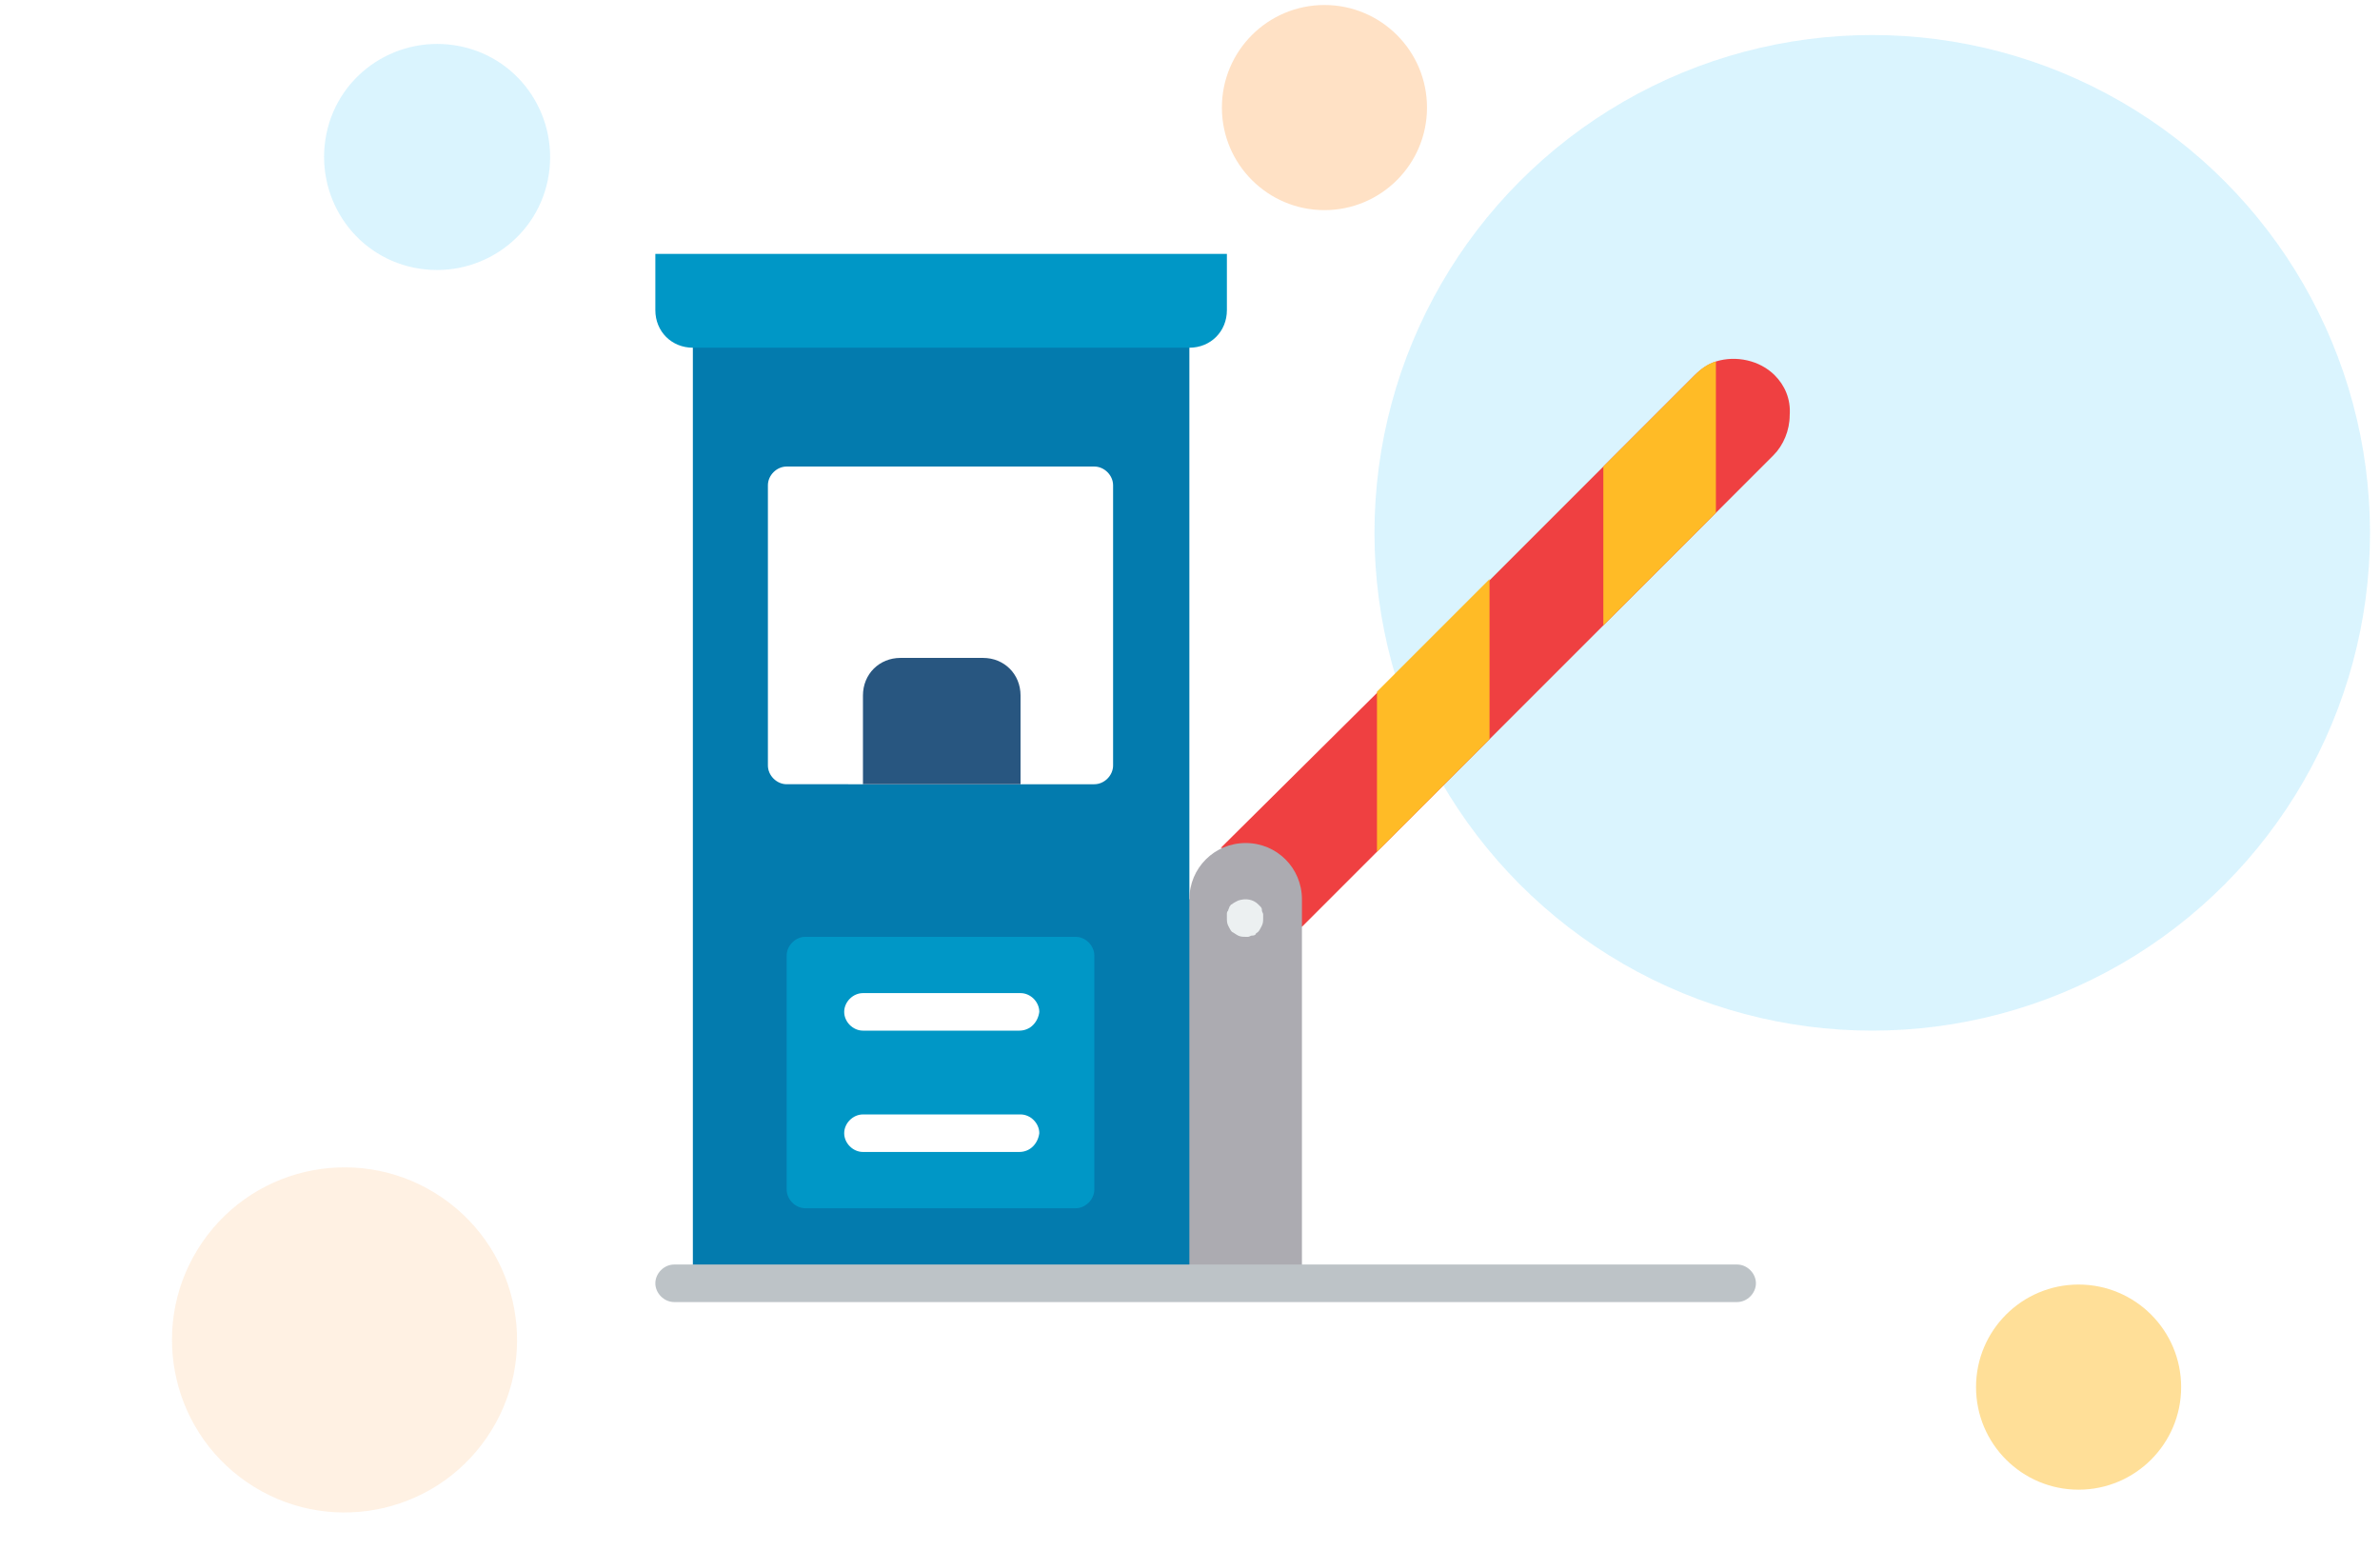
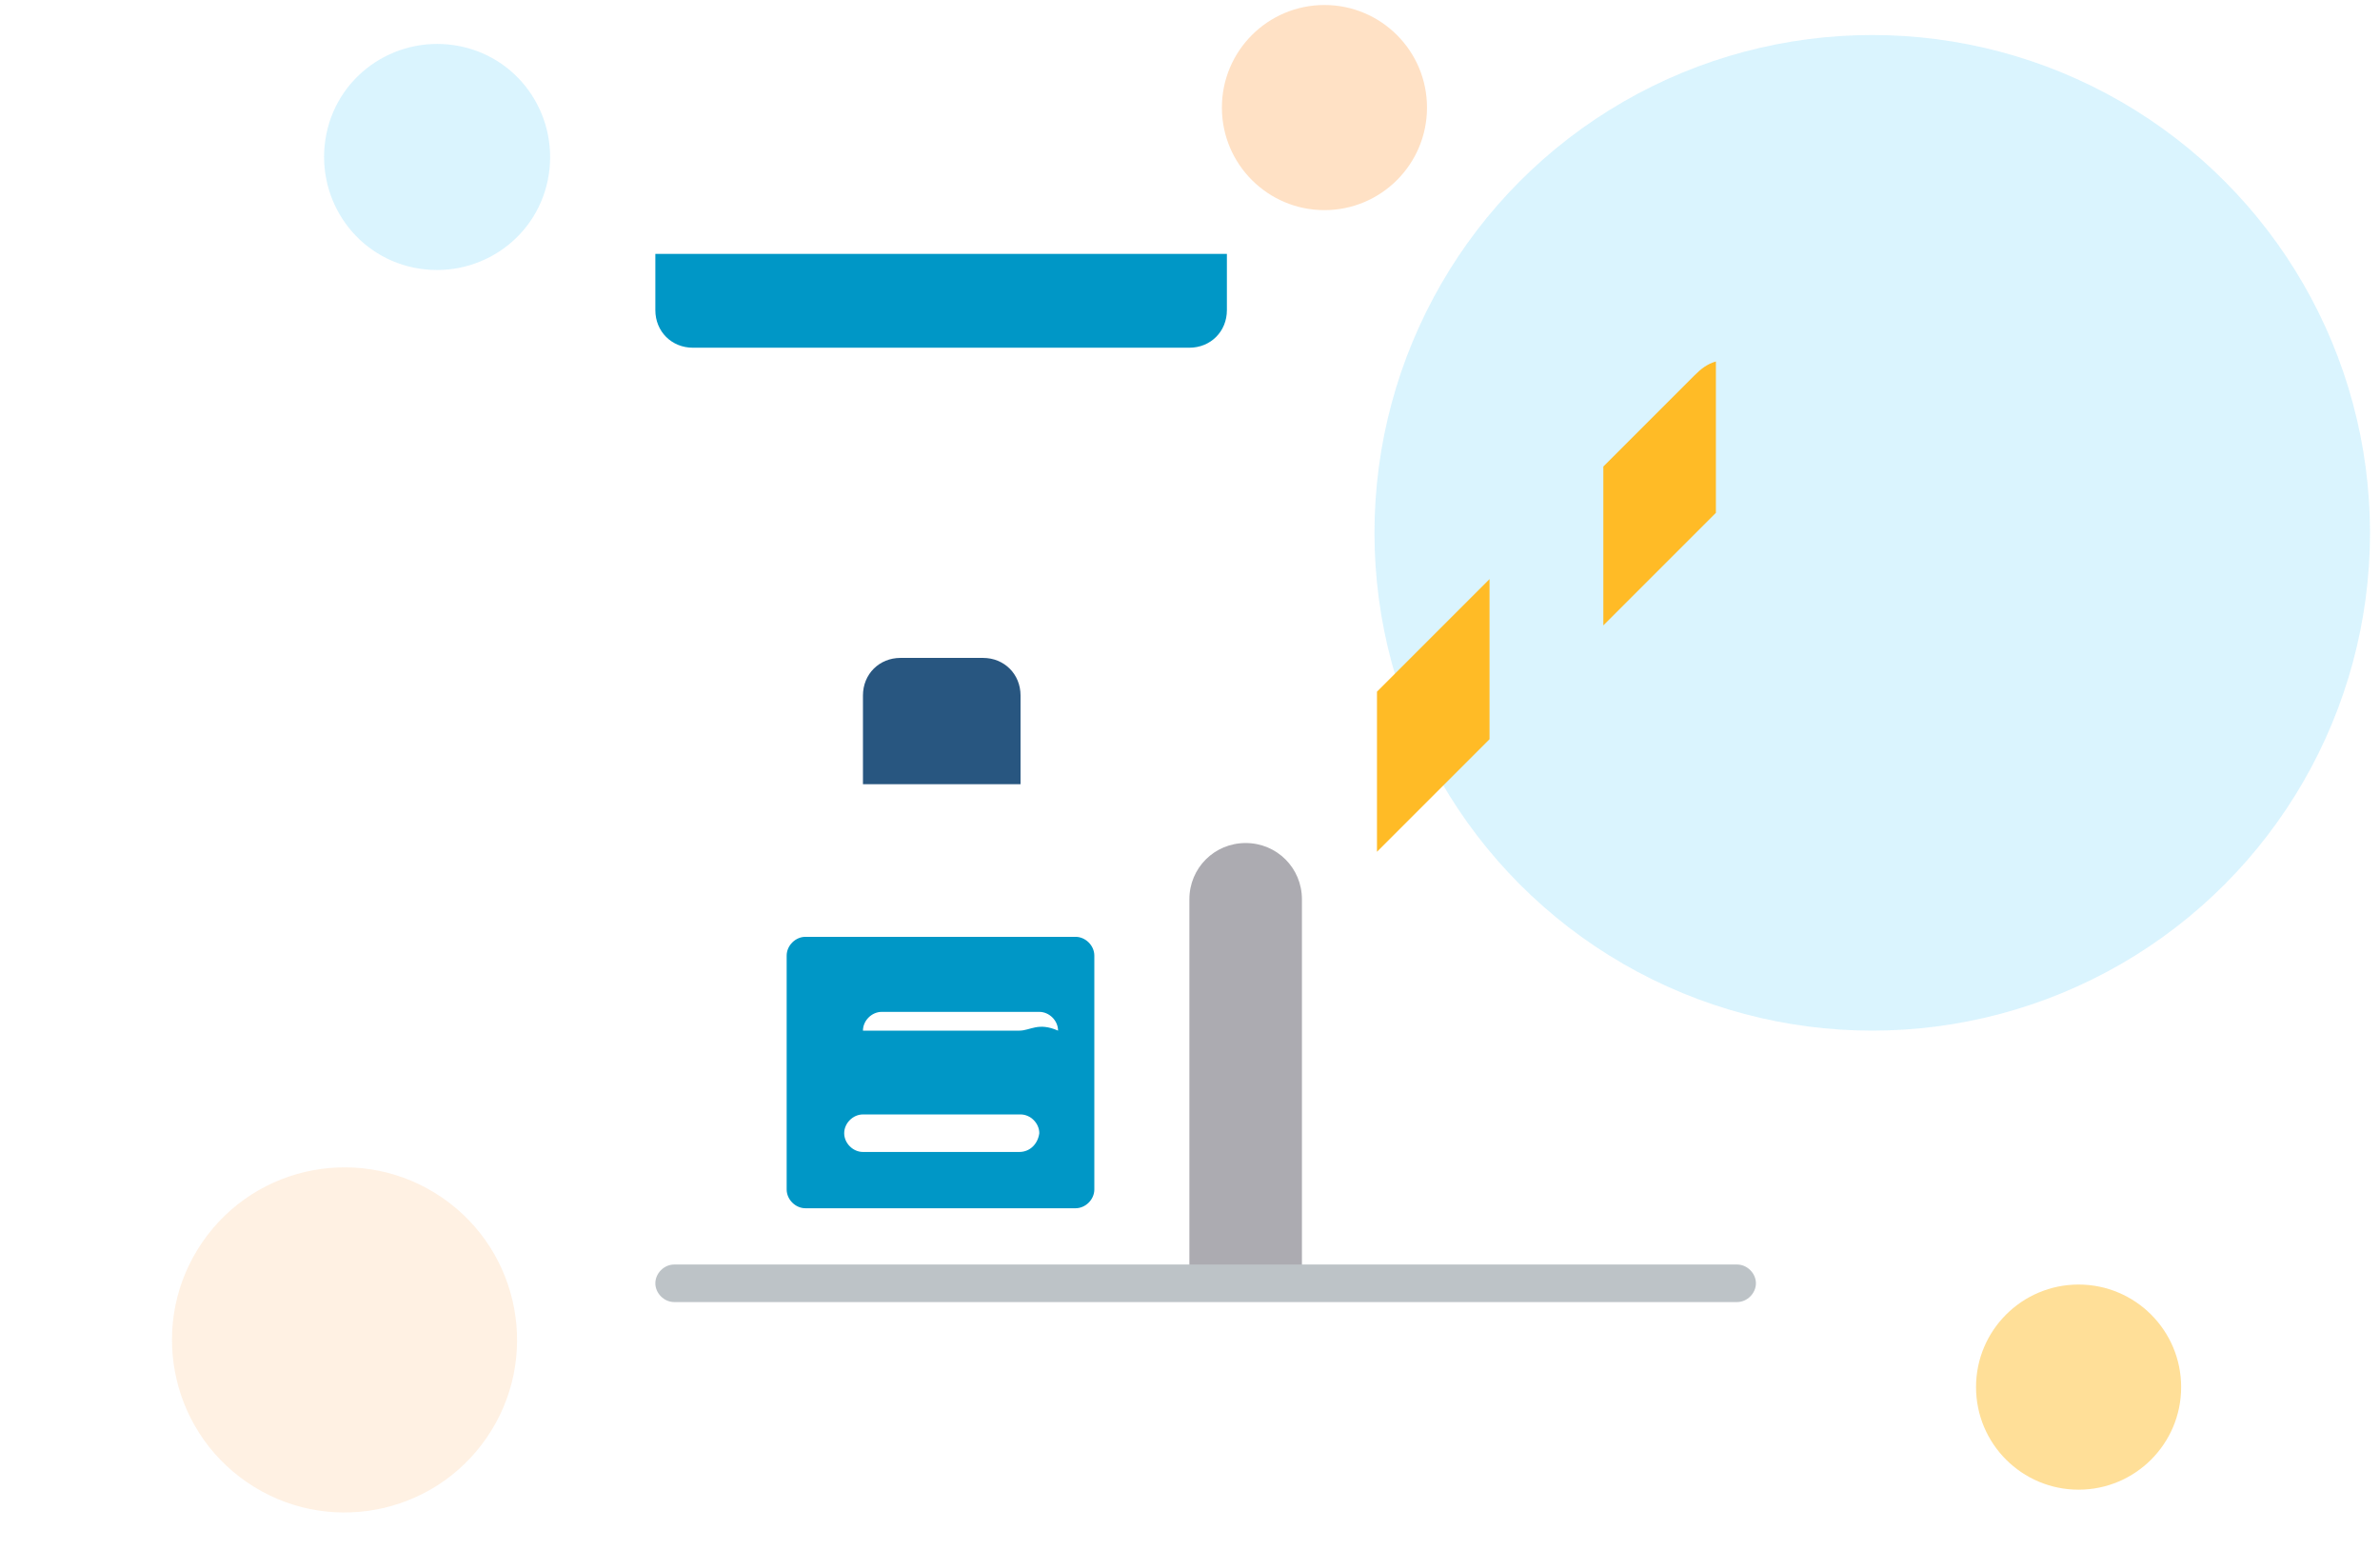
<svg xmlns="http://www.w3.org/2000/svg" version="1.1" id="Layer_1" x="0px" y="0px" viewBox="0 0 190.3 123.9" style="enable-background:new 0 0 190.3 123.9;" xml:space="preserve">
  <style type="text/css">
	.st0{fill:#FFFFFF;}
	.st1{opacity:0;fill:#FFFFFF;stroke:#000000;stroke-miterlimit:10;}
	.st2{opacity:0.47;fill:#B2E9FD;}
	.st3{fill:#EF4041;}
	.st4{fill:#FFBB26;}
	.st5{fill:#037BAE;}
	.st6{fill:#0097C6;}
	.st7{fill:#285680;}
	.st8{fill:#ACABB1;}
	.st9{fill:#ECF0F1;}
	.st10{fill:#BDC3C7;}
	.st11{opacity:0.47;fill:#FFE1C5;}
	.st12{fill:#FFE1C5;}
	.st13{opacity:0.47;fill:#FFBB26;}
</style>
  <rect class="st0" width="190.3" height="123.9" />
  <rect x="32.8" y="19.8" class="st1" width="121.7" height="83.8" />
  <g>
    <circle class="st2" cx="149.7" cy="42.6" r="39.8" />
    <rect x="36.3" y="20.3" class="st1" width="121.7" height="83.8" />
    <g>
-       <path class="st3" d="M141.9,30c-1.2-1.2-3.1-1.6-4.7-1.1c-0.6,0.2-1.2,0.6-1.7,1.1l-7.3,7.3l-9,9l-9,9L97.6,67.8    c0.6-0.3,6.5,6.3,6.5,6.3l6-6l9-9l9-9l9-9l4.7-4.7c0.8-0.8,1.3-2,1.3-3.2C143.2,31.9,142.7,30.8,141.9,30z" />
      <g>
        <polygon class="st4" points="119.1,46.3 119.1,59.1 110.1,68.1 110.1,55.3    " />
        <path class="st4" d="M137.2,28.9V41l-9,9V37.3l7.3-7.3C136,29.5,136.5,29.1,137.2,28.9z" />
      </g>
-       <polygon class="st5" points="95.1,24.8 55.4,24.8 55.4,102.6 95.1,102.6 98.1,102.6 98.1,71.9 95.1,71.9   " />
      <path class="st6" d="M52.4,20.3h45.7v4.5c0,1.7-1.3,3-3,3H55.4c-1.7,0-3-1.3-3-3V20.3z" />
      <path class="st0" d="M62.9,37.3h24.6c0.8,0,1.5,0.7,1.5,1.5v22.4c0,0.8-0.7,1.5-1.5,1.5H62.9c-0.8,0-1.5-0.7-1.5-1.5V38.8    C61.4,38,62.1,37.3,62.9,37.3z" />
      <g>
        <path class="st7" d="M72,52.6h6.6c1.7,0,3,1.3,3,3v7.1H69v-7.1C69,53.9,70.3,52.6,72,52.6z" />
        <path class="st6" d="M64.4,74.9H86c0.8,0,1.5,0.7,1.5,1.5v18.7c0,0.8-0.7,1.5-1.5,1.5H64.4c-0.8,0-1.5-0.7-1.5-1.5V76.4     C62.9,75.6,63.6,74.9,64.4,74.9z" />
      </g>
      <g>
-         <path class="st0" d="M81.5,82.4H69c-0.8,0-1.5-0.7-1.5-1.5c0-0.8,0.7-1.5,1.5-1.5h12.6c0.8,0,1.5,0.7,1.5,1.5     C83,81.7,82.4,82.4,81.5,82.4z" />
+         <path class="st0" d="M81.5,82.4H69c0-0.8,0.7-1.5,1.5-1.5h12.6c0.8,0,1.5,0.7,1.5,1.5     C83,81.7,82.4,82.4,81.5,82.4z" />
        <path class="st0" d="M81.5,92.1H69c-0.8,0-1.5-0.7-1.5-1.5c0-0.8,0.7-1.5,1.5-1.5h12.6c0.8,0,1.5,0.7,1.5,1.5     C83,91.4,82.4,92.1,81.5,92.1z" />
      </g>
      <path class="st8" d="M104.1,71.9v30.7h-9V71.9c0-2.5,2-4.5,4.5-4.5C102.1,67.4,104.1,69.4,104.1,71.9z" />
-       <path class="st9" d="M99.6,74.9c-0.2,0-0.4,0-0.6-0.1c-0.2-0.1-0.3-0.2-0.5-0.3c-0.1-0.1-0.2-0.3-0.3-0.5    c-0.1-0.2-0.1-0.4-0.1-0.6c0-0.1,0-0.2,0-0.3c0-0.1,0-0.2,0.1-0.3c0-0.1,0.1-0.2,0.1-0.3c0.1-0.1,0.1-0.2,0.2-0.2    c0.1-0.1,0.3-0.2,0.5-0.3c0.6-0.2,1.2-0.1,1.6,0.3c0.1,0.1,0.1,0.1,0.2,0.2c0.1,0.1,0.1,0.2,0.1,0.3c0,0.1,0.1,0.2,0.1,0.3    c0,0.1,0,0.2,0,0.3c0,0.2,0,0.4-0.1,0.6c-0.1,0.2-0.2,0.4-0.3,0.5c-0.1,0.1-0.2,0.1-0.2,0.2c-0.1,0.1-0.2,0.1-0.3,0.1    c-0.1,0-0.2,0.1-0.3,0.1C99.8,74.9,99.7,74.9,99.6,74.9z" />
      <path class="st10" d="M138.9,104.1h-85c-0.8,0-1.5-0.7-1.5-1.5s0.7-1.5,1.5-1.5h85c0.8,0,1.5,0.7,1.5,1.5S139.7,104.1,138.9,104.1    z" />
    </g>
    <g>
      <g>
        <ellipse transform="matrix(0.566 -0.824 0.824 0.566 -76.324 69.251)" class="st11" cx="27.6" cy="107.1" rx="13.8" ry="13.8" />
        <path class="st2" d="M36.8,3.7c4.9,1,8,5.8,7,10.7c-1,4.9-5.8,8-10.7,7c-4.9-1-8-5.8-7-10.7C27.1,5.8,31.9,2.7,36.8,3.7z" />
      </g>
    </g>
    <circle class="st12" cx="105.9" cy="8.6" r="8.2" />
    <circle class="st13" cx="166.2" cy="110.9" r="8.2" />
  </g>
</svg>